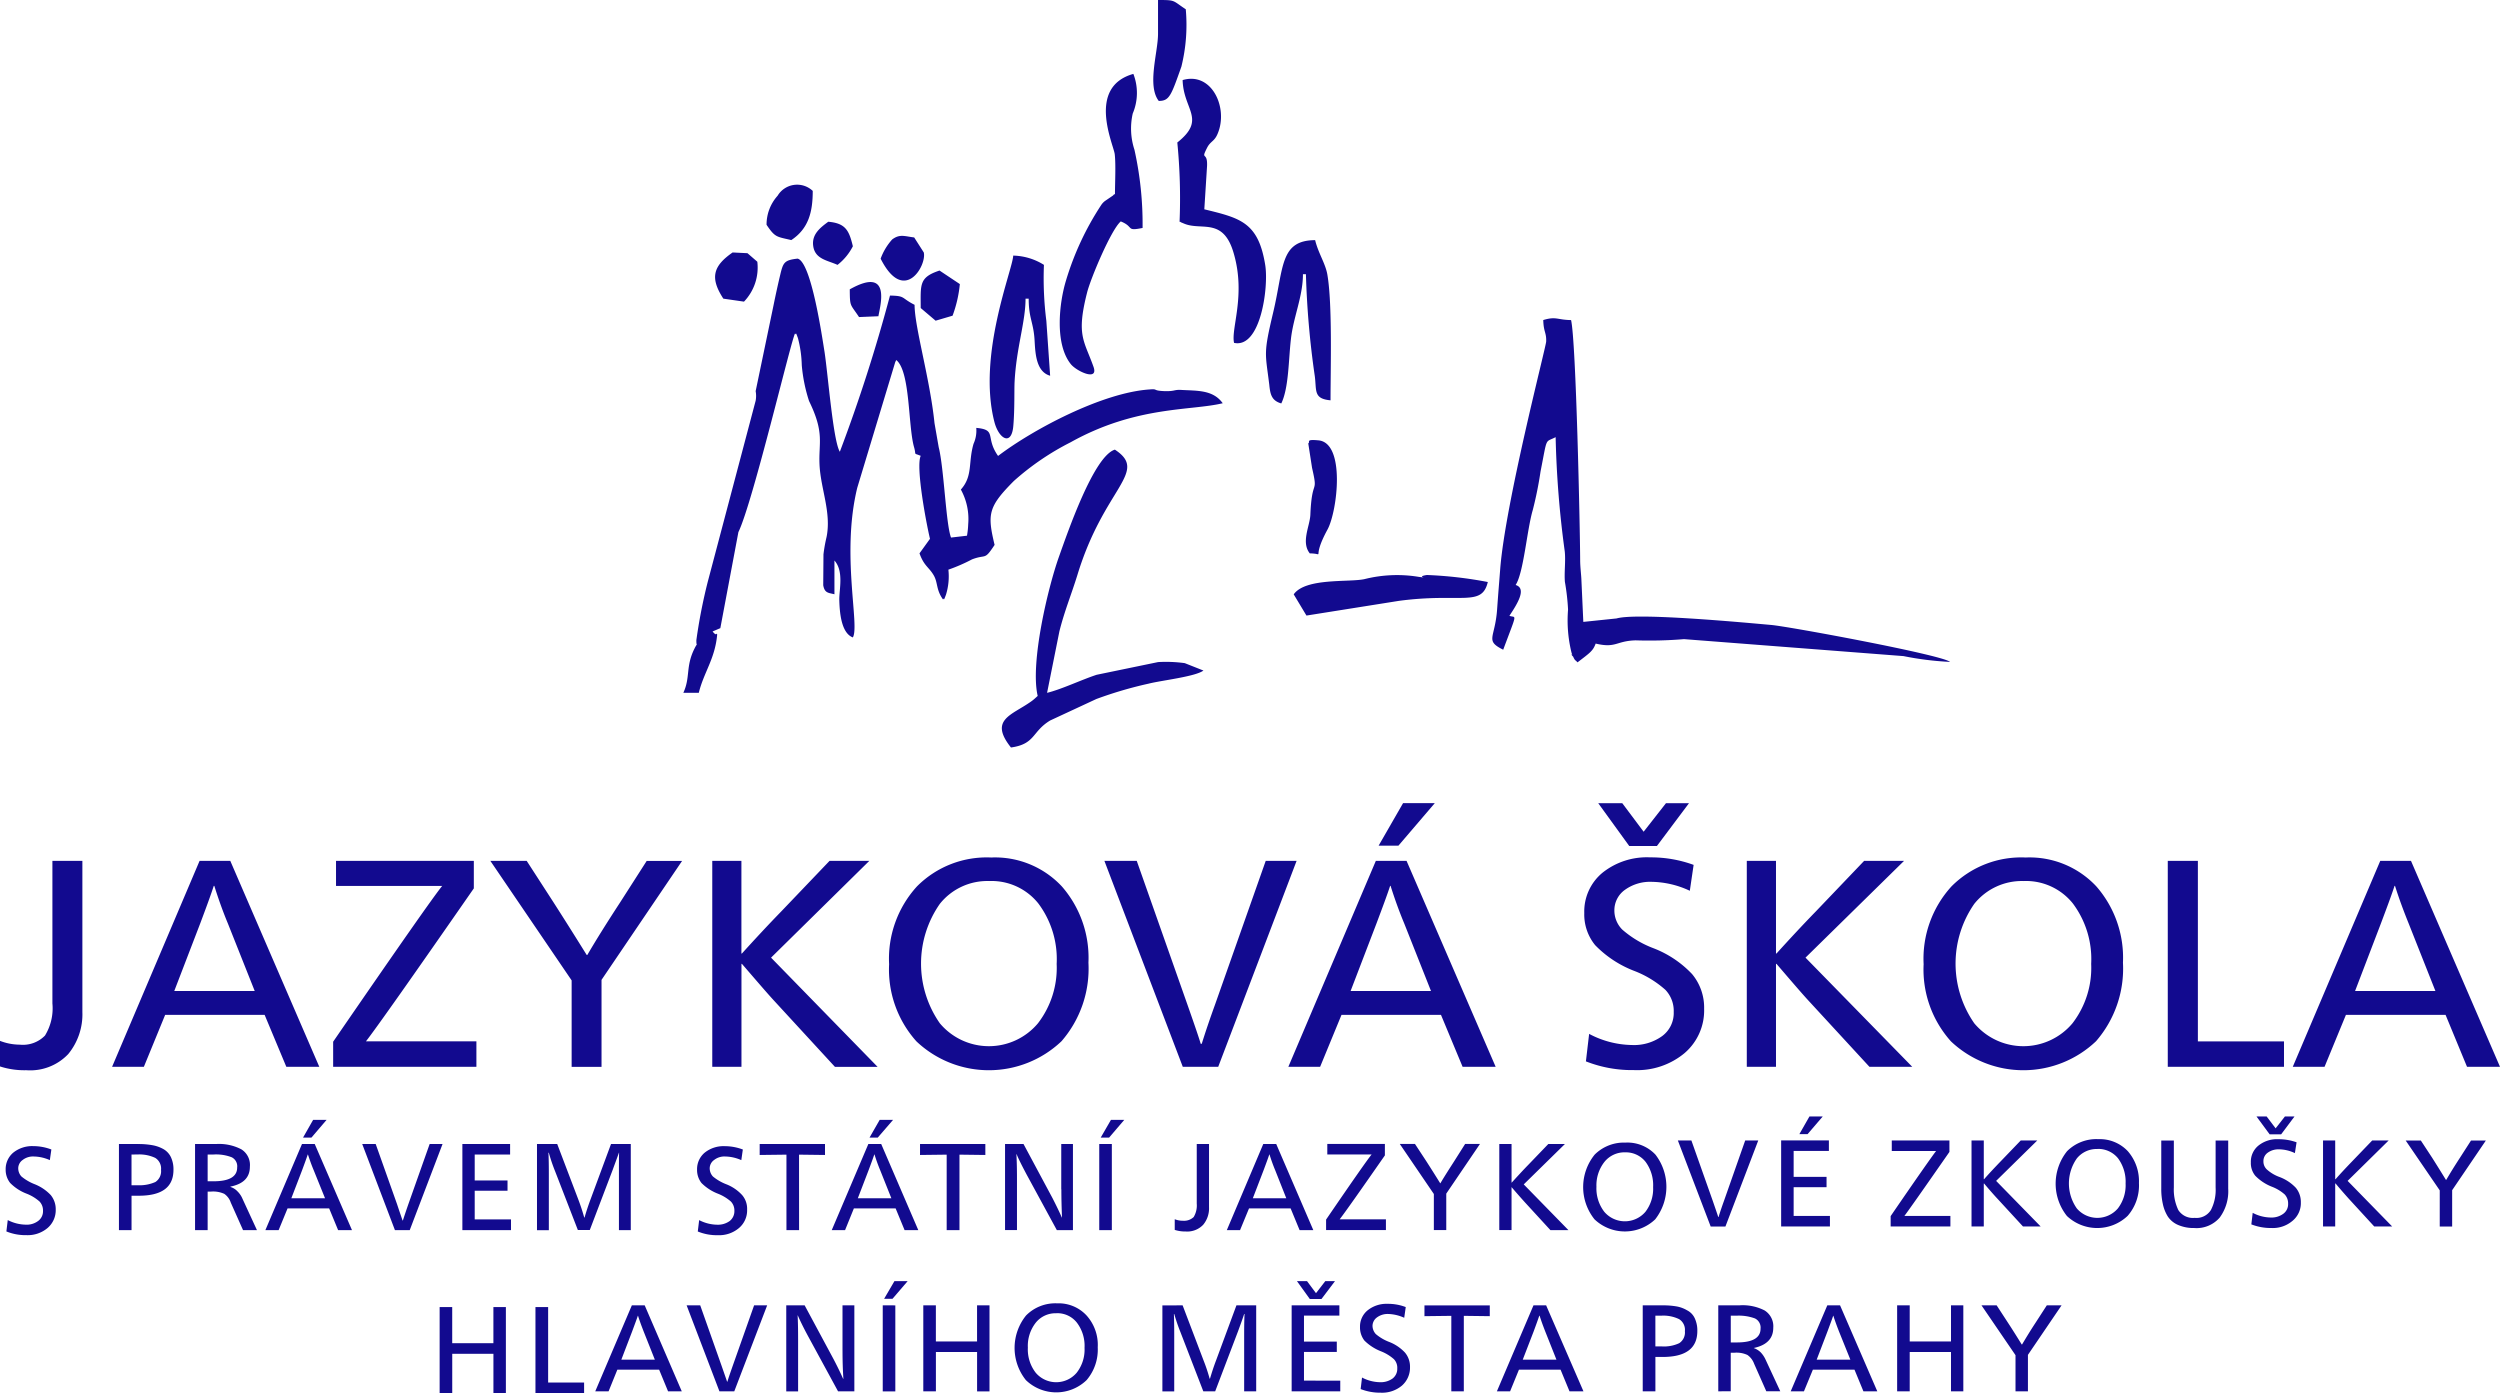
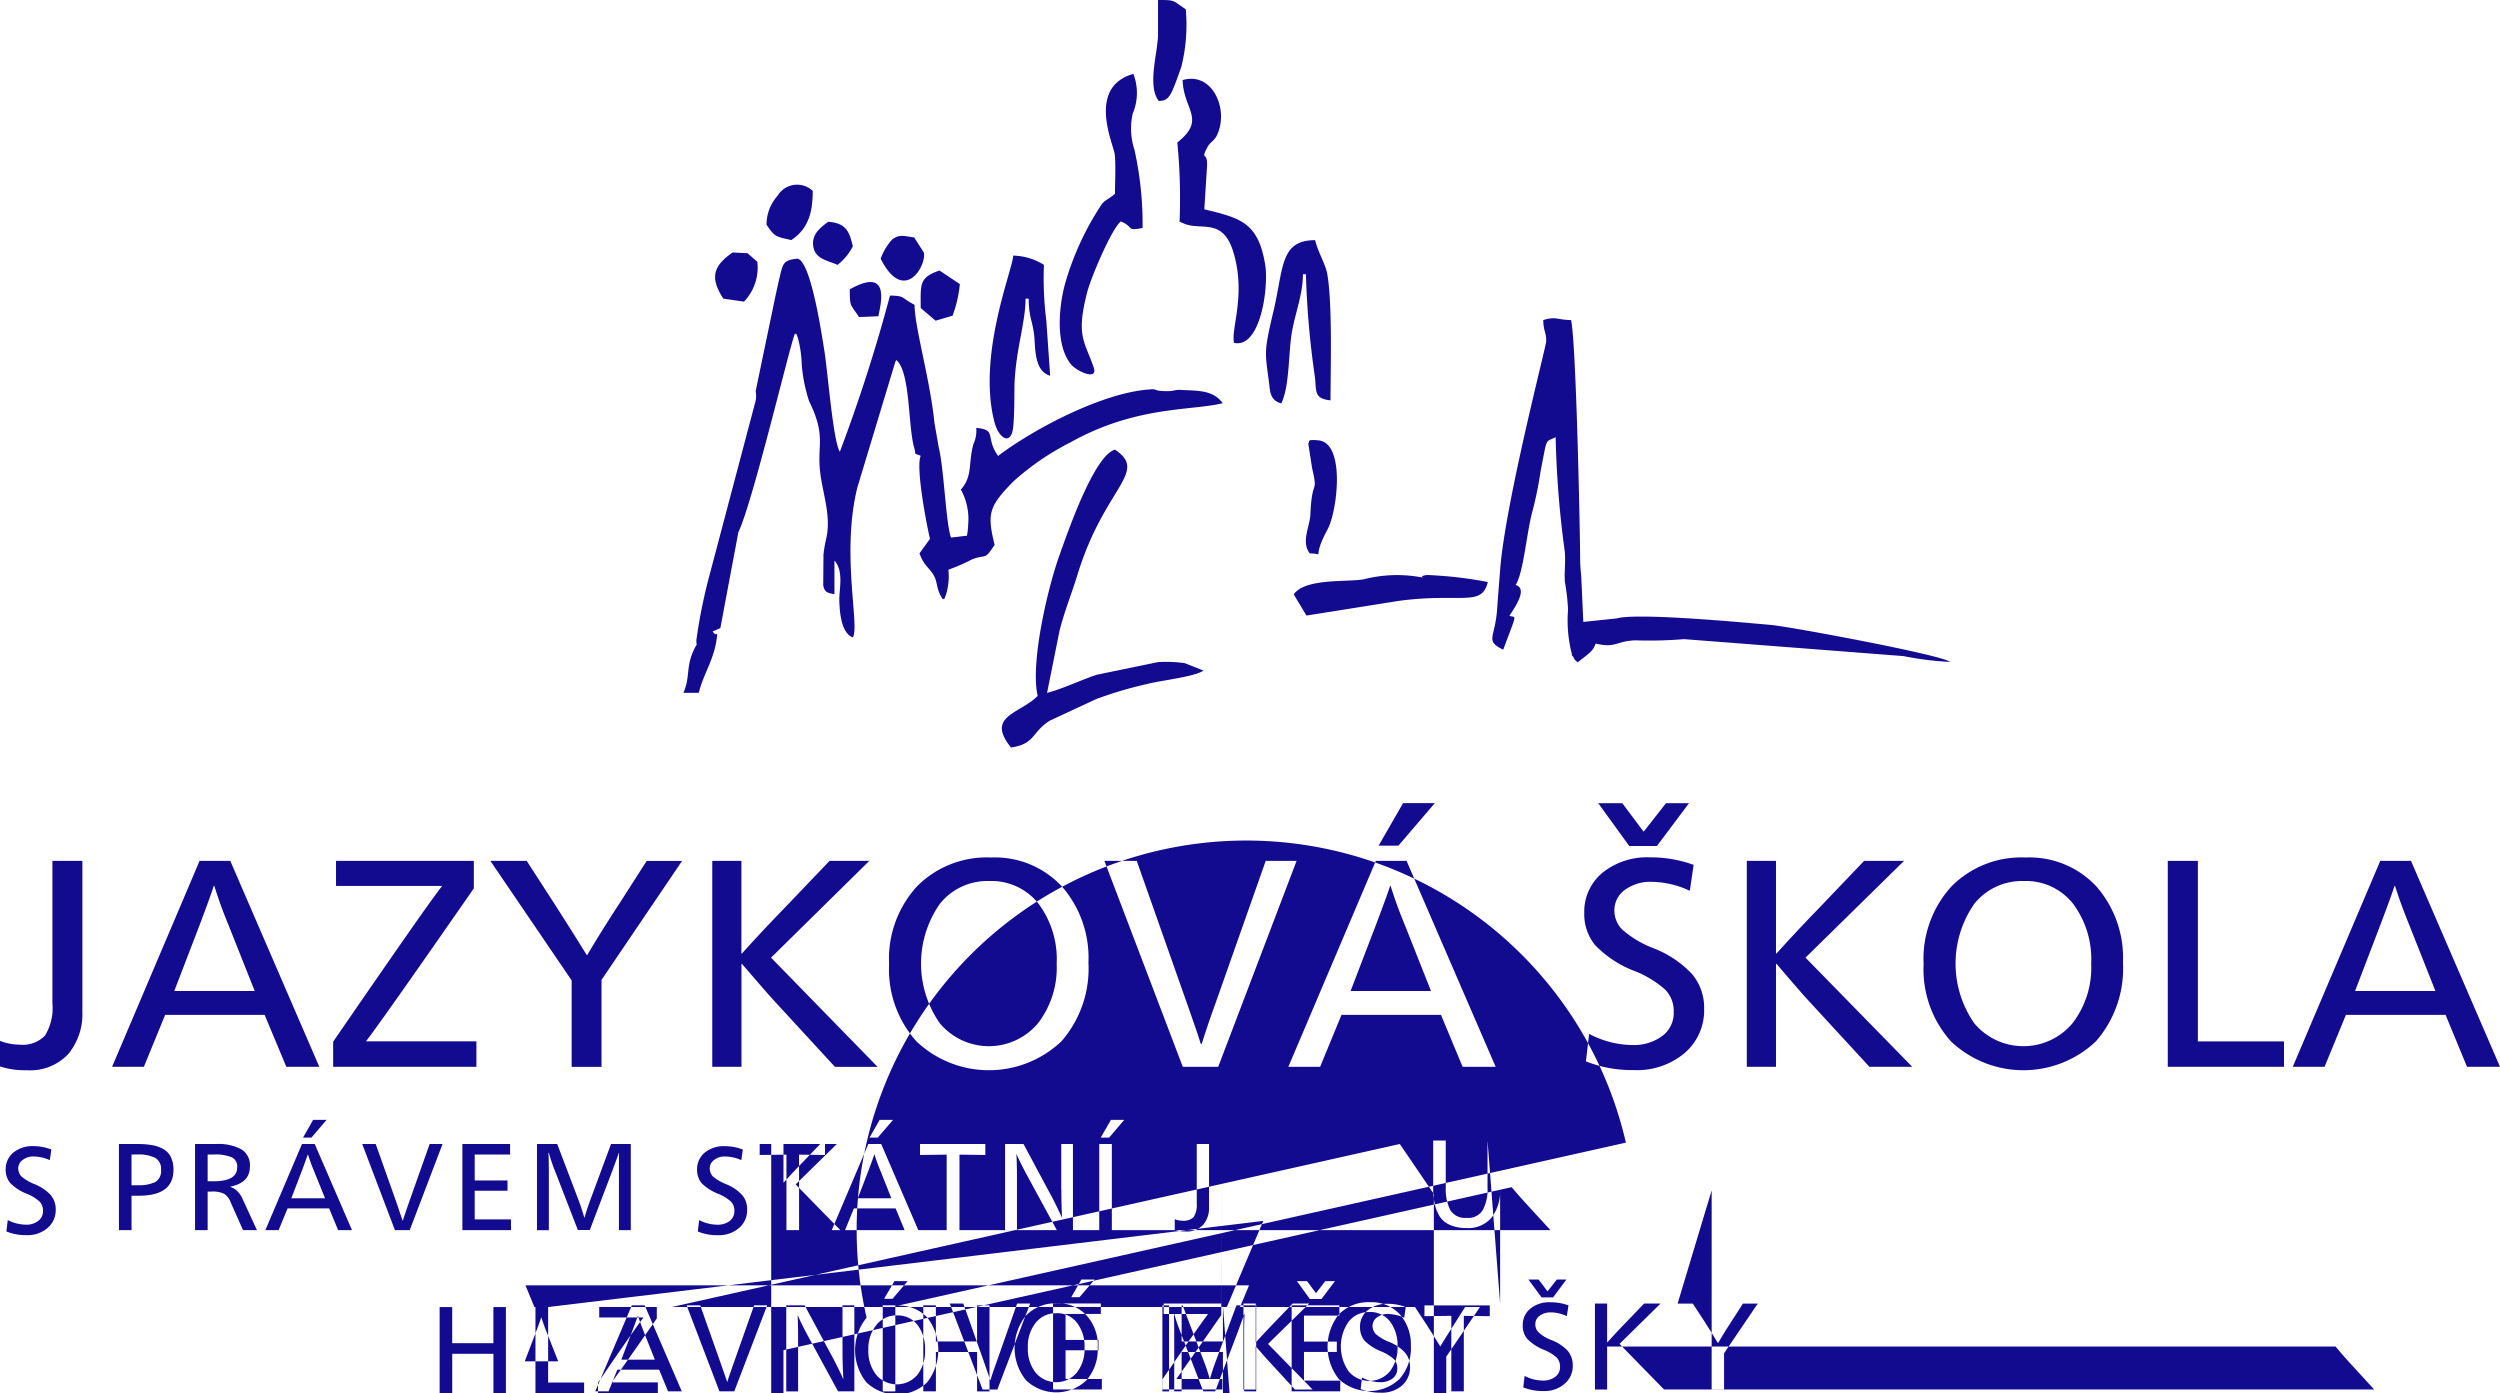
<svg xmlns="http://www.w3.org/2000/svg" width="206.364" height="115" viewBox="0 0 206.364 115">
  <g id="Logotype_JS" data-name="Logotype JS" transform="translate(-6 28)">
-     <path id="Path_162" data-name="Path 162" d="M56.405,57.19h1.278c.4-1.664,1.351-2.822,1.518-4.826-.027-.013-.1-.073-.1-.04-.013.067-.08.027-.193-.1a.425.425,0,0,1-.087-.1l.639-.273,1.491-7.928c1.2-2.469,4.38-15.975,4.679-16.4.153.24-.027-.339.24.4a9.68,9.68,0,0,1,.313,2.223,13.114,13.114,0,0,0,.6,2.955c1.3,2.663.779,3.415.865,5.258.093,1.99.992,3.947.579,5.977a12.6,12.6,0,0,0-.253,1.418l-.02,2.549c.113.672.446.626.925.752V46.268c.792.892.386,2.4.4,3.248.027,1.018.153,2.736,1.118,3.1.592-.945-.978-6.863.366-12.354l3.122-10.33c0-.027.047-.1.047-.113s.04-.067.053-.1c1.165.952.965,5.425,1.464,7.182.213.739-.1.453.552.726-.426.919.479,5.671.765,6.849l-.865,1.2c.366,1.038.779,1.138,1.165,1.8.366.612.186,1.191.779,2.01.153-.24-.027.313.24-.393a5.091,5.091,0,0,0,.2-2.07,14.31,14.31,0,0,0,1.957-.852c1.2-.453.992.126,1.857-1.191-.606-2.543-.539-3.135,1.591-5.278a21.808,21.808,0,0,1,4.686-3.195c5.418-3.022,9.931-2.583,12.554-3.222-.812-1.132-2.143-1.018-3.448-1.1-.612-.027-.466.126-1.378.1-.992-.04-.493-.2-1.191-.14-3.914.253-9.645,3.3-12.527,5.491-1.092-1.551-.053-2.157-1.8-2.316a2.635,2.635,0,0,1-.226,1.318c-.453,1.564-.04,2.643-1.045,3.774a5.035,5.035,0,0,1,.606,2.856,6.742,6.742,0,0,1-.1.952l-1.318.153c-.426-1.118-.579-5.731-1.018-7.462l-.346-1.984c-.379-3.694-1.644-7.921-1.644-9.765-1.145-.579-.726-.739-2.03-.765a133.716,133.716,0,0,1-4.14,12.893c-.552-.879-.978-6.383-1.265-8.254-.2-1.218-1.092-7.422-2.223-7.688-1.112.126-1.191.326-1.438,1.358-.18.752-.393,1.731-.552,2.516l-1.471,7.062a2.172,2.172,0,0,1,0,.792L58.422,48.025a44.209,44.209,0,0,0-.939,4.806c-.013.7.16.073-.153.7-.752,1.5-.326,2.37-.925,3.661Zm41.215,50.561,1.731,4.553a14.189,14.189,0,0,1,.5,1.5h.027c.16-.539.326-1.045.5-1.5l1.684-4.553h1.631v7.1H102.7v-4.7c0-.765.013-1.318.033-1.684H102.7c-.166.506-.339.965-.493,1.391l-1.9,4.992h-.978l-1.884-4.879a14.422,14.422,0,0,1-.513-1.5H96.9c.013.366.027.919.027,1.684v4.7H95.95v-7.1Zm13.013,6.217v.879H106.62v-7.1h3.94v.852h-2.922v2.143h2.709v.852h-2.709v2.37Zm-3.574-8.214h.832l.739.992.765-.992h.8l-1.112,1.471h-.965Zm8.979,2.137-.126.885a3.442,3.442,0,0,0-1.325-.313,1.48,1.48,0,0,0-.919.28.876.876,0,0,0-.373.7,1.023,1.023,0,0,0,.273.679,3.781,3.781,0,0,0,1.078.639,3.527,3.527,0,0,1,1.331.892,1.8,1.8,0,0,1,.413,1.191,1.966,1.966,0,0,1-.666,1.531,2.538,2.538,0,0,1-1.744.586,4.436,4.436,0,0,1-1.664-.3l.113-.952a3.284,3.284,0,0,0,1.478.386,1.672,1.672,0,0,0,1.038-.3,1,1,0,0,0,.393-.839,1.019,1.019,0,0,0-.28-.765,3.641,3.641,0,0,0-1.078-.652,3.992,3.992,0,0,1-1.351-.879,1.75,1.75,0,0,1-.366-1.118,1.723,1.723,0,0,1,.626-1.378,2.481,2.481,0,0,1,1.644-.539,4.084,4.084,0,0,1,1.5.266Zm4.793,6.956H119.8v-6.23l-2.217.027v-.892h5.392v.892l-2.143-.027Zm-33.567-7.262a3.142,3.142,0,0,1,2.43,1.005,3.626,3.626,0,0,1,.919,2.623,3.881,3.881,0,0,1-.919,2.709,3.61,3.61,0,0,1-5.012,0,4.255,4.255,0,0,1,.013-5.332,3.393,3.393,0,0,1,2.569-1.005Zm-.067.819a2.088,2.088,0,0,0-1.7.779,3.1,3.1,0,0,0-.652,2.057,3.142,3.142,0,0,0,.652,2.077,2.217,2.217,0,0,0,3.375,0,3.1,3.1,0,0,0,.652-2.057,3.162,3.162,0,0,0-.639-2.09A2.05,2.05,0,0,0,87.2,108.4Zm-5.518-.652v7.1H80.654V111.6h-3.4v3.248H76.214v-7.1h1.038v2.982h3.4v-2.982Zm-7.774,0v7.1H72.866v-7.1Zm1.018-2-1.251,1.458h-.692l.852-1.458Zm-5.378,5.731v-3.734h.978v7.1H69.178l-2.5-4.6c-.373-.692-.639-1.245-.825-1.671h-.013c.027.493.04,1.165.04,2v4.273h-.978v-7.1h1.518l2.4,4.466c.333.639.586,1.165.772,1.591h.027c-.047-.666-.073-1.444-.073-2.323ZM57.8,107.751l1.751,4.952c.266.765.419,1.2.466,1.345h.027c.126-.419.286-.865.453-1.345l1.751-4.952h1.078l-2.716,7.1H59.387l-2.709-7.1Zm-16.042.14V115H40.73v-3.248h-3.4V115H36.29v-7.109h1.038v2.982h3.4v-2.982Zm3.488,0v6.23h2.969V115H44.2v-7.109Zm60.1-13.459,3.062,7.109h-1.132l-.739-1.791H103.1l-.739,1.791h-1.092l3.009-7.109Zm.832,4.48-.919-2.323c-.173-.413-.326-.839-.466-1.291h-.02c-.093.293-.253.719-.466,1.291l-.892,2.323Zm35.658,15.935v-7.1h1.784a3.945,3.945,0,0,1,2.043.426,1.545,1.545,0,0,1,.712,1.431c0,.879-.539,1.438-1.6,1.664v.013a1.573,1.573,0,0,1,.566.353,2.211,2.211,0,0,1,.413.626l1.2,2.583H145.8l-1.005-2.27a1.509,1.509,0,0,0-.552-.726,2.133,2.133,0,0,0-1.065-.186h-.313v3.182Zm1.032-6.244v2.21h.5c1.3,0,1.957-.379,1.957-1.132a.837.837,0,0,0-.466-.852,3.851,3.851,0,0,0-1.491-.226Zm-7.262-.852h1.631a6.5,6.5,0,0,1,1.152.087,2.6,2.6,0,0,1,.879.326,1.384,1.384,0,0,1,.626.652,2.388,2.388,0,0,1,.213,1.052c0,1.431-.952,2.143-2.869,2.143h-.592v2.836H135.6v-7.1Zm1.038.852v2.536h.506a2.97,2.97,0,0,0,1.464-.266,1.051,1.051,0,0,0,.466-.992,1.034,1.034,0,0,0-.479-.992,2.974,2.974,0,0,0-1.464-.286Zm25.42-.852v7.1h-1.018V111.6h-3.408v3.248h-1.038v-7.1h1.038v2.982h3.408v-2.982Zm1.5,0h1.251l.932,1.431c.426.652.8,1.251,1.138,1.8h.027c.286-.479.652-1.092,1.118-1.8l.925-1.431h1.218l-2.776,4.087v3.009h-1.025v-2.982Zm-11.675,0,3.075,7.1h-1.145l-.739-1.791h-3.435l-.739,1.791h-1.092l3.022-7.1Zm.852,4.486-.939-2.33c-.166-.426-.326-.852-.466-1.3h-.013c-.1.3-.26.726-.473,1.3l-.892,2.33Zm-25.114-4.486,3.082,7.1h-1.152l-.739-1.791h-3.435l-.732,1.791H123.56l3.022-7.1Zm.852,4.486-.925-2.33c-.166-.426-.326-.852-.466-1.3h-.027c-.1.3-.253.726-.466,1.3l-.9,2.33Zm70.1-18.092h1.251l.939,1.431c.426.672.792,1.265,1.132,1.817h.027c.286-.493.652-1.092,1.125-1.817l.919-1.431h1.225l-2.782,4.1v3h-1.025V98.26Zm-5.818,3.548v3.548h-1.005v-7.1h1.005v3.195h.033c.413-.473.865-.952,1.345-1.451l1.677-1.744h1.358l-3.388,3.335,3.674,3.761H195.98l-2.11-2.3c-.213-.24-.586-.652-1.078-1.245Zm-3.188-3.408-.14.9a3.124,3.124,0,0,0-1.325-.313,1.507,1.507,0,0,0-.919.28.837.837,0,0,0-.353.7.9.9,0,0,0,.266.666,3.155,3.155,0,0,0,1.065.639,3.593,3.593,0,0,1,1.345.892,1.837,1.837,0,0,1,.413,1.2,1.889,1.889,0,0,1-.679,1.518,2.5,2.5,0,0,1-1.744.6,4.436,4.436,0,0,1-1.664-.3l.113-.952a3.284,3.284,0,0,0,1.478.386,1.635,1.635,0,0,0,1.052-.313.975.975,0,0,0,.393-.825,1.085,1.085,0,0,0-.28-.765,3.478,3.478,0,0,0-1.092-.652,3.907,3.907,0,0,1-1.338-.892,1.641,1.641,0,0,1-.366-1.1,1.71,1.71,0,0,1,.626-1.391,2.45,2.45,0,0,1,1.644-.526,4.432,4.432,0,0,1,1.5.253Zm-3.308-2.123h.839l.739.978.765-.978h.792l-1.1,1.471h-.952Zm-2.336,1.984V98.12a3.669,3.669,0,0,1-.7,2.383,2.522,2.522,0,0,1-2.11.865,3.221,3.221,0,0,1-1.325-.253,1.934,1.934,0,0,1-.852-.7,3.233,3.233,0,0,1-.406-1.018,5.667,5.667,0,0,1-.133-1.278V94.146h1.038V98.02a3.94,3.94,0,0,0,.366,1.857,1.424,1.424,0,0,0,1.351.652,1.406,1.406,0,0,0,1.345-.652,3.625,3.625,0,0,0,.386-1.857V94.146Zm-10.717-.113a3.172,3.172,0,0,1,2.43.992,3.776,3.776,0,0,1,.919,2.629,3.826,3.826,0,0,1-.932,2.709,3.644,3.644,0,0,1-5.012.013,4.284,4.284,0,0,1,.013-5.352,3.415,3.415,0,0,1,2.583-.992Zm-.08.812a2.106,2.106,0,0,0-1.7.779,3.59,3.59,0,0,0,0,4.127,2.232,2.232,0,0,0,3.388,0,3.153,3.153,0,0,0,.639-2.057,3.264,3.264,0,0,0-.626-2.083,2.1,2.1,0,0,0-1.7-.772Zm-9.379,2.849v3.548h-1.012v-7.1h1.012v3.195h.027c.413-.473.865-.952,1.345-1.451l1.677-1.744h1.365l-3.395,3.335,3.674,3.761h-1.458l-2.117-2.3c-.226-.24-.592-.652-1.092-1.245Zm-2.842-2.6c-2.157,3.1-3.388,4.852-3.714,5.278h3.8v.865h-4.932v-.852c2.223-3.248,3.488-5.039,3.754-5.378h-3.661v-.865h4.759V95.1Zm-9.858,5.278v.865h-4.027v-7.1h3.941v.865h-2.909v2.143h2.716v.852h-2.716v2.37Zm-.592-8.214-1.251,1.458h-.679l.832-1.458Zm-10.843,1.984,1.757,4.966c.26.752.413,1.2.459,1.351h.027c.126-.426.286-.885.453-1.351l1.744-4.966h1.078l-2.709,7.1h-1.218l-2.709-7.1Zm-5.4.173a3.182,3.182,0,0,1,2.43.992,4.359,4.359,0,0,1-.02,5.345,3.636,3.636,0,0,1-5.006,0,4.251,4.251,0,0,1,.013-5.345A3.415,3.415,0,0,1,134.21,94.319Zm-.087.805a2.12,2.12,0,0,0-1.7.8,3.127,3.127,0,0,0-.652,2.037,3.165,3.165,0,0,0,.652,2.077,2.232,2.232,0,0,0,3.388,0,3.127,3.127,0,0,0,.639-2.043,3.246,3.246,0,0,0-.626-2.09,2.071,2.071,0,0,0-1.7-.779Zm-9.359,2.869v3.548h-1.012V94.432h1.012v3.188h.013c.426-.466.865-.952,1.345-1.444l1.677-1.744h1.371l-3.4,3.335,3.688,3.774H127.98l-2.11-2.3c-.226-.253-.6-.666-1.092-1.245Zm-9.212-3.561H116.8l.939,1.431c.426.666.805,1.265,1.145,1.817h.013c.286-.486.672-1.092,1.138-1.817l.905-1.431h1.225l-2.782,4.1v3.009h-1.025V98.559l-2.809-4.127Zm-1.245.945c-2.157,3.1-3.395,4.852-3.734,5.278h3.821v.885h-4.939v-.865c2.223-3.255,3.475-5.039,3.761-5.378h-3.661v-.865h4.753v.945ZM53.217,107.751l3.062,7.1H55.147l-.739-1.791H50.96l-.726,1.791h-1.1l3.022-7.1Zm.839,4.486-.925-2.33c-.166-.426-.326-.852-.466-1.3h-.013c-.1.3-.26.726-.473,1.3l-.892,2.33Zm42.913-10.717v-.879a1.784,1.784,0,0,0,.679.126,1.153,1.153,0,0,0,.885-.306,1.858,1.858,0,0,0,.253-1.112V94.432H99.8v5.205a2.128,2.128,0,0,1-.479,1.458,1.814,1.814,0,0,1-1.444.559,2.835,2.835,0,0,1-.912-.133Zm-5.192-7.089v7.109H90.738V94.432Zm1.025-1.99L91.55,93.906h-.692l.845-1.464Zm-5.2,5.731V94.432h.965v7.109H87.237l-2.5-4.6c-.366-.692-.652-1.251-.825-1.677H83.9c.027.5.047,1.152.047,2v4.273h-.985V94.432h1.524l2.4,4.48c.326.639.579,1.165.765,1.591h.013c-.027-.666-.053-1.444-.053-2.33ZM72.739,94.432l3.062,7.109H74.67l-.739-1.791H70.483l-.726,1.791h-1.1l3.022-7.109Zm.839,4.48-.925-2.323c-.173-.413-.326-.839-.466-1.291h-.02c-.093.293-.253.719-.466,1.291l-.892,2.323h2.769Zm.14-6.47-1.265,1.464h-.679l.839-1.464Zm-12.4,2.443-.126.879a3.4,3.4,0,0,0-1.318-.3,1.375,1.375,0,0,0-.925.286.848.848,0,0,0-.366.692.993.993,0,0,0,.266.672,3.969,3.969,0,0,0,1.078.632,3.5,3.5,0,0,1,1.331.9,1.735,1.735,0,0,1,.413,1.2A1.906,1.906,0,0,1,61,101.368a2.531,2.531,0,0,1-1.744.592,4.134,4.134,0,0,1-1.657-.306l.113-.939a3.31,3.31,0,0,0,1.471.379,1.658,1.658,0,0,0,1.052-.306,1.032,1.032,0,0,0,.386-.825,1.075,1.075,0,0,0-.286-.779,3.641,3.641,0,0,0-1.078-.652,3.9,3.9,0,0,1-1.351-.879,1.731,1.731,0,0,1-.366-1.112,1.769,1.769,0,0,1,.626-1.391,2.481,2.481,0,0,1,1.644-.539,4.227,4.227,0,0,1,1.5.273ZM79.2,101.541H78.144v-6.23l-2.2.027v-.905h5.392v.905L79.2,95.311Zm-13.239,0H64.918v-6.23l-2.21.027v-.905H68.1v.905l-2.143-.027ZM45.995,94.432l1.731,4.553q.3.789.5,1.518h.027c.153-.539.326-1.052.5-1.518l1.684-4.553h1.631v7.109h-.978v-4.7c0-.765,0-1.318.013-1.691h-.013c-.18.513-.353.965-.506,1.391l-1.9,4.992H47.7l-1.89-4.879a13.8,13.8,0,0,1-.506-1.5h-.033c.02.373.033.925.033,1.691v4.7h-.978V94.432Zm-3.814,6.224v.885H38.167V94.432h3.94V95.3H39.185v2.143h2.709v.845H39.185v2.37ZM31.011,94.432,32.775,99.4c.253.765.406,1.2.453,1.345h.027c.14-.426.286-.865.453-1.345l1.757-4.966h1.065l-2.709,7.109H32.6l-2.7-7.109Zm-5.032,0,3.075,7.109H27.91l-.739-1.791H23.736L23,101.541H21.906l3.022-7.109Zm.852,4.48-.939-2.323c-.173-.413-.326-.839-.473-1.291h-.013c-.1.293-.253.719-.466,1.291l-.892,2.323h2.782Zm.126-6.47-1.251,1.464h-.692l.832-1.464Zm-10.856,9.1V94.432h1.777a3.966,3.966,0,0,1,2.043.439,1.521,1.521,0,0,1,.706,1.431c0,.879-.526,1.431-1.6,1.644v.033a1.324,1.324,0,0,1,.566.353,1.869,1.869,0,0,1,.426.626l1.191,2.583H20.062l-1.012-2.27a1.423,1.423,0,0,0-.539-.726,2.228,2.228,0,0,0-1.078-.186H17.14v3.182ZM17.14,95.3v2.21h.479c1.3,0,1.957-.379,1.957-1.132a.829.829,0,0,0-.453-.852,3.572,3.572,0,0,0-1.5-.226Zm-7.322-.865h1.631a6.394,6.394,0,0,1,1.152.1,2.884,2.884,0,0,1,.879.313,1.514,1.514,0,0,1,.626.666,2.357,2.357,0,0,1,.213,1.045c0,1.438-.952,2.143-2.869,2.143h-.592v2.842H9.818V94.432Zm1.038.865v2.536h.506a3.217,3.217,0,0,0,1.464-.266,1.056,1.056,0,0,0,.466-1,1.034,1.034,0,0,0-.479-.992,3.062,3.062,0,0,0-1.464-.28ZM4.24,94.885l-.126.879a3.354,3.354,0,0,0-1.318-.3,1.387,1.387,0,0,0-.925.286.848.848,0,0,0-.366.692.993.993,0,0,0,.266.672,3.969,3.969,0,0,0,1.078.632,3.7,3.7,0,0,1,1.338.9,1.835,1.835,0,0,1,.413,1.2,1.932,1.932,0,0,1-.672,1.518,2.531,2.531,0,0,1-1.744.592,4.178,4.178,0,0,1-1.657-.306l.113-.939a3.337,3.337,0,0,0,1.478.379,1.563,1.563,0,0,0,1.032-.306.988.988,0,0,0,.4-.825,1.075,1.075,0,0,0-.286-.779,3.551,3.551,0,0,0-1.078-.652,3.791,3.791,0,0,1-1.345-.879,1.736,1.736,0,0,1-.373-1.112,1.769,1.769,0,0,1,.626-1.391,2.481,2.481,0,0,1,1.644-.539A4.227,4.227,0,0,1,4.24,94.885ZM0,88.029v-2.11a4.552,4.552,0,0,0,1.631.313,2.538,2.538,0,0,0,2.083-.752,4.315,4.315,0,0,0,.612-2.656V71.062H6.8V83.536A5.168,5.168,0,0,1,5.631,87.01,4.324,4.324,0,0,1,2.17,88.342,6.5,6.5,0,0,1,0,88.029ZM19.01,71.062l7.348,17H23.636l-1.791-4.287H13.632l-1.757,4.287H9.252l7.222-17Zm2.017,10.743-2.217-5.578c-.413-.992-.779-2.017-1.118-3.1h-.047c-.226.7-.606,1.737-1.118,3.1l-2.143,5.578Zm18.085-8.473q-7.718,11.113-8.906,12.627h9.119v2.1H27.5v-2.07Q35.514,74.33,36.5,73.132H27.737v-2.07H39.112v2.27Zm1.365-2.27h3L45.7,74.5c1.012,1.578,1.917,3.022,2.729,4.327h.053q1.018-1.747,2.7-4.327l2.2-3.435h2.922l-6.65,9.818v7.182H47.186V80.927l-6.709-9.865Zm20.728,8.5v8.5h-2.41v-17H61.2V78.71h.04c1.012-1.118,2.09-2.283,3.248-3.475l3.987-4.173h3.282L63.647,79.05l8.793,9.013H68.919l-5.059-5.5c-.539-.586-1.4-1.591-2.616-3Zm20.641-8.78a7.544,7.544,0,0,1,5.8,2.383,8.946,8.946,0,0,1,2.2,6.3,9.139,9.139,0,0,1-2.223,6.483,8.7,8.7,0,0,1-11.975.013,8.88,8.88,0,0,1-2.256-6.37,8.856,8.856,0,0,1,2.3-6.423,8.112,8.112,0,0,1,6.157-2.383Zm-.2,1.944a5.012,5.012,0,0,0-4.067,1.884,8.608,8.608,0,0,0,0,9.858,5.284,5.284,0,0,0,8.1,0,7.5,7.5,0,0,0,1.544-4.906,7.665,7.665,0,0,0-1.518-4.992,4.944,4.944,0,0,0-4.06-1.844Zm12.188-1.664L98.02,82.937c.639,1.817,1.005,2.9,1.092,3.222H99.2c.313-1.005.679-2.083,1.092-3.222l4.187-11.875h2.549l-6.47,17H97.634l-6.47-17Zm22.272,0,7.355,17h-2.729l-1.784-4.287h-8.214l-1.764,4.287h-2.623l7.222-17Zm2.017,10.743-2.21-5.578c-.413-.992-.785-2.017-1.125-3.1h-.04c-.226.7-.612,1.737-1.125,3.1l-2.137,5.578Zm.313-15.509-3,3.508H113.8l2.017-3.508ZM139.8,71.4l-.313,2.13a7.653,7.653,0,0,0-3.162-.739,3.541,3.541,0,0,0-2.2.666,2.061,2.061,0,0,0-.865,1.677,2.227,2.227,0,0,0,.652,1.6,8.411,8.411,0,0,0,2.556,1.531,8.671,8.671,0,0,1,3.208,2.143,4.313,4.313,0,0,1,.992,2.862,4.631,4.631,0,0,1-1.617,3.661,6.114,6.114,0,0,1-4.187,1.4,10.383,10.383,0,0,1-3.954-.719l.266-2.27a7.759,7.759,0,0,0,3.521.919,3.961,3.961,0,0,0,2.509-.739,2.359,2.359,0,0,0,.952-1.984,2.518,2.518,0,0,0-.686-1.83,8.381,8.381,0,0,0-2.609-1.578,8.973,8.973,0,0,1-3.188-2.11,4,4,0,0,1-.9-2.656,4.152,4.152,0,0,1,1.5-3.321,5.859,5.859,0,0,1,3.934-1.271,10.253,10.253,0,0,1,3.588.619ZM131.927,66.3h1.984l1.764,2.356,1.844-2.356h1.9l-2.649,3.534h-2.283L131.927,66.3ZM146.6,79.562v8.5h-2.41v-17h2.41V78.71h.04c1.012-1.118,2.09-2.283,3.248-3.475l3.987-4.173h3.295l-8.134,7.987,8.813,9.013h-3.534l-5.065-5.5c-.539-.586-1.4-1.591-2.609-3Zm20.641-8.78a7.544,7.544,0,0,1,5.8,2.383,8.946,8.946,0,0,1,2.2,6.3,9.139,9.139,0,0,1-2.223,6.483,8.7,8.7,0,0,1-11.975.013,8.88,8.88,0,0,1-2.256-6.37,8.856,8.856,0,0,1,2.3-6.423,8.112,8.112,0,0,1,6.157-2.383Zm-.2,1.944a5.033,5.033,0,0,0-4.074,1.884,8.638,8.638,0,0,0,0,9.858,5.291,5.291,0,0,0,8.107,0,7.5,7.5,0,0,0,1.544-4.906A7.665,7.665,0,0,0,171.1,74.57a4.953,4.953,0,0,0-4.06-1.844Zm14.384-1.664v14.9h7.109v2.1H178.94v-17Zm17.592,0,7.348,17h-2.722l-1.771-4.287h-8.227l-1.764,4.287h-2.623l7.222-17Zm2.017,10.743-2.21-5.578c-.4-.992-.785-2.017-1.125-3.1h-.04c-.226.7-.612,1.737-1.125,3.1L194.4,81.805ZM70.144,23.889c.013,1.478.027,1.165.765,2.283l1.6-.067c.113-.752,1.158-4.2-2.37-2.217Zm-1.012-2.023A4.565,4.565,0,0,0,70.4,20.328c-.313-1.318-.612-1.9-2.03-2.024-.652.479-1.371,1.032-1.245,1.984.14,1.118,1.2,1.2,2.01,1.578Zm3.561-.513c1.93,3.827,3.821.552,3.561-.513L75.462,19.6c-.812-.1-1.191-.3-1.817.166A4.844,4.844,0,0,0,72.693,21.353Zm-12.98,3.3,1.7.246a4.066,4.066,0,0,0,1.1-3.295L61.7,20.9l-1.225-.06c-1.644,1.138-1.87,2.117-.765,3.814Zm3.561-6.1c.712,1.065.839.978,2.043,1.265,1.444-.952,1.771-2.356,1.771-4.06a1.877,1.877,0,0,0-2.9.4,3.557,3.557,0,0,0-.912,2.4ZM76,25.427l1.231,1.045,1.4-.413a10.318,10.318,0,0,0,.6-2.609l-1.677-1.118C75.841,22.9,76,23.483,76,25.427ZM107.991,36.6l.313,2.017c.526,2.3-.013.719-.14,3.887-.047.932-.779,2.256-.047,3.175,1.378.013.047.626,1.464-1.97.825-1.531,1.5-7.2-.779-7.362-1.078-.1-.612.14-.812.253ZM95.59,2.8c0,1.518-.919,4.267.06,5.531.879,0,1.018-.426,1.87-2.836A14.363,14.363,0,0,0,97.88.765C96.755.027,97.068,0,95.59,0V2.8Zm11.2,46.261,1.052,1.751,7.615-1.211c5.152-.692,6.856.539,7.355-1.558a33.265,33.265,0,0,0-5.025-.579c-1.038.153.366.28-.679.153a11.029,11.029,0,0,0-4.473.186c-1.258.28-4.866-.126-5.844,1.258Zm20.6-22.625c.027.992.266.992.24,1.757-.013.426-3.4,13.439-3.8,18.844-.113,1.458-.126,1.544-.253,3.3-.173,2.37-1.025,2.529.506,3.295,1.2-3.222,1.065-2.583.513-2.8.6-.912,1.478-2.256.513-2.543.666-1.018.932-4.566,1.418-6.2a31.149,31.149,0,0,0,.639-3.175c.579-2.929.339-2.356,1.245-2.829a82.447,82.447,0,0,0,.752,9.425c.087.792-.053,1.731.013,2.523a18.565,18.565,0,0,1,.26,2.283,11.089,11.089,0,0,0,.28,3.534c.286.865-.226-.326.146.366.166.359.153.226.353.459,1.025-.785,1.278-.939,1.5-1.551,1.691.4,1.657-.213,3.288-.266a34.871,34.871,0,0,0,4.007-.1l18.112,1.4a25.638,25.638,0,0,0,3.847.479c-.652-.579-13.226-2.909-14.757-3.049-1.984-.173-11.023-1.038-12.767-.539l-2.749.286-.16-3.508c-.013-.366-.1-1.038-.1-1.578-.013-2.636-.339-18.125-.752-19.829-1.145-.013-1.231-.326-2.3,0ZM84.654,24.655h.26c0,1.677.419,1.944.493,3.561.06,1.065.16,2.483,1.278,2.8l-.313-4.526a27.915,27.915,0,0,1-.2-4.626,4.962,4.962,0,0,0-2.536-.765c-.033,1.138-2.982,8.2-1.551,13.738.373,1.418,1.438,2.024,1.564.266.113-1.318.067-2.935.1-3.561.14-2.822.905-4.952.905-6.883Zm21.114,8.64c.619-1.285.592-3.6.792-5.305.2-1.817.992-3.514.992-5.358h.246a72.46,72.46,0,0,0,.732,8.413c.16,1.2-.126,1.87,1.3,2,0-2.7.16-7.948-.266-10.4-.16-.9-.752-1.764-1.005-2.822-2.922.013-2.583,2.27-3.461,5.957-.825,3.475-.652,3.3-.326,5.971.08.779.18,1.318.992,1.551ZM97.621,6.61c.06,2.469,1.99,3.222-.439,5.152a47.031,47.031,0,0,1,.186,6.543c.04.013.1,0,.1.04l.339.14c1.444.552,3.195-.539,4.04,2.456,1,3.461-.253,6.2.02,7.362,2.183.473,2.862-4.566,2.576-6.4-.566-3.574-2.07-3.9-5.032-4.626l.226-3.574c.053-1.265-.552-.413,0-1.5.286-.566.612-.513.879-1.178.892-2.11-.479-5.132-2.9-4.413Zm-5.591,9.405c-.053.047-.126.047-.14.113l-.606.413a1.316,1.316,0,0,0-.386.386,23.688,23.688,0,0,0-2.909,6.244c-.539,1.771-.965,5.205.413,6.9.493.592,2.31,1.431,1.857.193-.765-2.157-1.431-2.563-.526-6.11.286-1.152,1.99-5.212,2.782-5.877,1.132.453.386.825,1.8.539a28.27,28.27,0,0,0-.672-6.457,5.608,5.608,0,0,1-.14-2.989A4.356,4.356,0,0,0,93.554,6.1c-3.874,1.092-1.637,5.824-1.538,6.623.1.865.02,2.356.02,3.288Zm-6.37,41.428-.266.24a2.87,2.87,0,0,1-.286.226c-1.6,1.138-3.488,1.491-1.657,3.794,2.03-.286,1.717-1.311,3.235-2.23L90.5,57.7a33.271,33.271,0,0,1,4.327-1.271c1.092-.273,3.821-.572,4.513-1.078l-1.544-.612a11.433,11.433,0,0,0-2.2-.087L90.525,55.7c-1.258.413-2.9,1.2-4.094,1.491l1.018-5.079c.413-1.651.992-3.055,1.478-4.626,2.21-7.282,5.931-8.513,3.1-10.37-1.744.539-3.9,6.836-4.619,8.853-.925,2.609-2.383,8.793-1.751,11.475Z" transform="translate(6 -28)" fill="#120a8f" fill-rule="evenodd" />
+     <path id="Path_162" data-name="Path 162" d="M56.405,57.19h1.278c.4-1.664,1.351-2.822,1.518-4.826-.027-.013-.1-.073-.1-.04-.013.067-.08.027-.193-.1a.425.425,0,0,1-.087-.1l.639-.273,1.491-7.928c1.2-2.469,4.38-15.975,4.679-16.4.153.24-.027-.339.24.4a9.68,9.68,0,0,1,.313,2.223,13.114,13.114,0,0,0,.6,2.955c1.3,2.663.779,3.415.865,5.258.093,1.99.992,3.947.579,5.977a12.6,12.6,0,0,0-.253,1.418l-.02,2.549c.113.672.446.626.925.752V46.268c.792.892.386,2.4.4,3.248.027,1.018.153,2.736,1.118,3.1.592-.945-.978-6.863.366-12.354l3.122-10.33c0-.027.047-.1.047-.113s.04-.067.053-.1c1.165.952.965,5.425,1.464,7.182.213.739-.1.453.552.726-.426.919.479,5.671.765,6.849l-.865,1.2c.366,1.038.779,1.138,1.165,1.8.366.612.186,1.191.779,2.01.153-.24-.027.313.24-.393a5.091,5.091,0,0,0,.2-2.07,14.31,14.31,0,0,0,1.957-.852c1.2-.453.992.126,1.857-1.191-.606-2.543-.539-3.135,1.591-5.278a21.808,21.808,0,0,1,4.686-3.195c5.418-3.022,9.931-2.583,12.554-3.222-.812-1.132-2.143-1.018-3.448-1.1-.612-.027-.466.126-1.378.1-.992-.04-.493-.2-1.191-.14-3.914.253-9.645,3.3-12.527,5.491-1.092-1.551-.053-2.157-1.8-2.316a2.635,2.635,0,0,1-.226,1.318c-.453,1.564-.04,2.643-1.045,3.774a5.035,5.035,0,0,1,.606,2.856,6.742,6.742,0,0,1-.1.952l-1.318.153c-.426-1.118-.579-5.731-1.018-7.462l-.346-1.984c-.379-3.694-1.644-7.921-1.644-9.765-1.145-.579-.726-.739-2.03-.765a133.716,133.716,0,0,1-4.14,12.893c-.552-.879-.978-6.383-1.265-8.254-.2-1.218-1.092-7.422-2.223-7.688-1.112.126-1.191.326-1.438,1.358-.18.752-.393,1.731-.552,2.516l-1.471,7.062a2.172,2.172,0,0,1,0,.792L58.422,48.025a44.209,44.209,0,0,0-.939,4.806c-.013.7.16.073-.153.7-.752,1.5-.326,2.37-.925,3.661Zm41.215,50.561,1.731,4.553a14.189,14.189,0,0,1,.5,1.5h.027c.16-.539.326-1.045.5-1.5l1.684-4.553h1.631v7.1H102.7v-4.7c0-.765.013-1.318.033-1.684H102.7c-.166.506-.339.965-.493,1.391l-1.9,4.992h-.978l-1.884-4.879a14.422,14.422,0,0,1-.513-1.5H96.9c.013.366.027.919.027,1.684v4.7H95.95v-7.1Zm13.013,6.217v.879H106.62v-7.1h3.94v.852h-2.922v2.143h2.709v.852h-2.709v2.37Zm-3.574-8.214h.832l.739.992.765-.992h.8l-1.112,1.471h-.965Zm8.979,2.137-.126.885a3.442,3.442,0,0,0-1.325-.313,1.48,1.48,0,0,0-.919.28.876.876,0,0,0-.373.7,1.023,1.023,0,0,0,.273.679,3.781,3.781,0,0,0,1.078.639,3.527,3.527,0,0,1,1.331.892,1.8,1.8,0,0,1,.413,1.191,1.966,1.966,0,0,1-.666,1.531,2.538,2.538,0,0,1-1.744.586,4.436,4.436,0,0,1-1.664-.3l.113-.952a3.284,3.284,0,0,0,1.478.386,1.672,1.672,0,0,0,1.038-.3,1,1,0,0,0,.393-.839,1.019,1.019,0,0,0-.28-.765,3.641,3.641,0,0,0-1.078-.652,3.992,3.992,0,0,1-1.351-.879,1.75,1.75,0,0,1-.366-1.118,1.723,1.723,0,0,1,.626-1.378,2.481,2.481,0,0,1,1.644-.539,4.084,4.084,0,0,1,1.5.266Zm4.793,6.956H119.8v-6.23l-2.217.027v-.892h5.392v.892l-2.143-.027Zm-33.567-7.262a3.142,3.142,0,0,1,2.43,1.005,3.626,3.626,0,0,1,.919,2.623,3.881,3.881,0,0,1-.919,2.709,3.61,3.61,0,0,1-5.012,0,4.255,4.255,0,0,1,.013-5.332,3.393,3.393,0,0,1,2.569-1.005Zm-.067.819a2.088,2.088,0,0,0-1.7.779,3.1,3.1,0,0,0-.652,2.057,3.142,3.142,0,0,0,.652,2.077,2.217,2.217,0,0,0,3.375,0,3.1,3.1,0,0,0,.652-2.057,3.162,3.162,0,0,0-.639-2.09A2.05,2.05,0,0,0,87.2,108.4Zm-5.518-.652v7.1H80.654V111.6h-3.4v3.248H76.214v-7.1h1.038v2.982h3.4v-2.982Zm-7.774,0v7.1H72.866v-7.1Zm1.018-2-1.251,1.458h-.692l.852-1.458Zm-5.378,5.731v-3.734h.978v7.1H69.178l-2.5-4.6c-.373-.692-.639-1.245-.825-1.671h-.013c.027.493.04,1.165.04,2v4.273h-.978v-7.1h1.518l2.4,4.466c.333.639.586,1.165.772,1.591h.027c-.047-.666-.073-1.444-.073-2.323ZM57.8,107.751l1.751,4.952c.266.765.419,1.2.466,1.345h.027c.126-.419.286-.865.453-1.345l1.751-4.952h1.078l-2.716,7.1H59.387l-2.709-7.1Zm-16.042.14V115H40.73v-3.248h-3.4V115H36.29v-7.109h1.038v2.982h3.4v-2.982Zm3.488,0v6.23h2.969V115H44.2v-7.109Zh-1.132l-.739-1.791H103.1l-.739,1.791h-1.092l3.009-7.109Zm.832,4.48-.919-2.323c-.173-.413-.326-.839-.466-1.291h-.02c-.093.293-.253.719-.466,1.291l-.892,2.323Zm35.658,15.935v-7.1h1.784a3.945,3.945,0,0,1,2.043.426,1.545,1.545,0,0,1,.712,1.431c0,.879-.539,1.438-1.6,1.664v.013a1.573,1.573,0,0,1,.566.353,2.211,2.211,0,0,1,.413.626l1.2,2.583H145.8l-1.005-2.27a1.509,1.509,0,0,0-.552-.726,2.133,2.133,0,0,0-1.065-.186h-.313v3.182Zm1.032-6.244v2.21h.5c1.3,0,1.957-.379,1.957-1.132a.837.837,0,0,0-.466-.852,3.851,3.851,0,0,0-1.491-.226Zm-7.262-.852h1.631a6.5,6.5,0,0,1,1.152.087,2.6,2.6,0,0,1,.879.326,1.384,1.384,0,0,1,.626.652,2.388,2.388,0,0,1,.213,1.052c0,1.431-.952,2.143-2.869,2.143h-.592v2.836H135.6v-7.1Zm1.038.852v2.536h.506a2.97,2.97,0,0,0,1.464-.266,1.051,1.051,0,0,0,.466-.992,1.034,1.034,0,0,0-.479-.992,2.974,2.974,0,0,0-1.464-.286Zm25.42-.852v7.1h-1.018V111.6h-3.408v3.248h-1.038v-7.1h1.038v2.982h3.408v-2.982Zm1.5,0h1.251l.932,1.431c.426.652.8,1.251,1.138,1.8h.027c.286-.479.652-1.092,1.118-1.8l.925-1.431h1.218l-2.776,4.087v3.009h-1.025v-2.982Zm-11.675,0,3.075,7.1h-1.145l-.739-1.791h-3.435l-.739,1.791h-1.092l3.022-7.1Zm.852,4.486-.939-2.33c-.166-.426-.326-.852-.466-1.3h-.013c-.1.3-.26.726-.473,1.3l-.892,2.33Zm-25.114-4.486,3.082,7.1h-1.152l-.739-1.791h-3.435l-.732,1.791H123.56l3.022-7.1Zm.852,4.486-.925-2.33c-.166-.426-.326-.852-.466-1.3h-.027c-.1.3-.253.726-.466,1.3l-.9,2.33Zm70.1-18.092h1.251l.939,1.431c.426.672.792,1.265,1.132,1.817h.027c.286-.493.652-1.092,1.125-1.817l.919-1.431h1.225l-2.782,4.1v3h-1.025V98.26Zm-5.818,3.548v3.548h-1.005v-7.1h1.005v3.195h.033c.413-.473.865-.952,1.345-1.451l1.677-1.744h1.358l-3.388,3.335,3.674,3.761H195.98l-2.11-2.3c-.213-.24-.586-.652-1.078-1.245Zm-3.188-3.408-.14.9a3.124,3.124,0,0,0-1.325-.313,1.507,1.507,0,0,0-.919.28.837.837,0,0,0-.353.7.9.9,0,0,0,.266.666,3.155,3.155,0,0,0,1.065.639,3.593,3.593,0,0,1,1.345.892,1.837,1.837,0,0,1,.413,1.2,1.889,1.889,0,0,1-.679,1.518,2.5,2.5,0,0,1-1.744.6,4.436,4.436,0,0,1-1.664-.3l.113-.952a3.284,3.284,0,0,0,1.478.386,1.635,1.635,0,0,0,1.052-.313.975.975,0,0,0,.393-.825,1.085,1.085,0,0,0-.28-.765,3.478,3.478,0,0,0-1.092-.652,3.907,3.907,0,0,1-1.338-.892,1.641,1.641,0,0,1-.366-1.1,1.71,1.71,0,0,1,.626-1.391,2.45,2.45,0,0,1,1.644-.526,4.432,4.432,0,0,1,1.5.253Zm-3.308-2.123h.839l.739.978.765-.978h.792l-1.1,1.471h-.952Zm-2.336,1.984V98.12a3.669,3.669,0,0,1-.7,2.383,2.522,2.522,0,0,1-2.11.865,3.221,3.221,0,0,1-1.325-.253,1.934,1.934,0,0,1-.852-.7,3.233,3.233,0,0,1-.406-1.018,5.667,5.667,0,0,1-.133-1.278V94.146h1.038V98.02a3.94,3.94,0,0,0,.366,1.857,1.424,1.424,0,0,0,1.351.652,1.406,1.406,0,0,0,1.345-.652,3.625,3.625,0,0,0,.386-1.857V94.146Zm-10.717-.113a3.172,3.172,0,0,1,2.43.992,3.776,3.776,0,0,1,.919,2.629,3.826,3.826,0,0,1-.932,2.709,3.644,3.644,0,0,1-5.012.013,4.284,4.284,0,0,1,.013-5.352,3.415,3.415,0,0,1,2.583-.992Zm-.08.812a2.106,2.106,0,0,0-1.7.779,3.59,3.59,0,0,0,0,4.127,2.232,2.232,0,0,0,3.388,0,3.153,3.153,0,0,0,.639-2.057,3.264,3.264,0,0,0-.626-2.083,2.1,2.1,0,0,0-1.7-.772Zm-9.379,2.849v3.548h-1.012v-7.1h1.012v3.195h.027c.413-.473.865-.952,1.345-1.451l1.677-1.744h1.365l-3.395,3.335,3.674,3.761h-1.458l-2.117-2.3c-.226-.24-.592-.652-1.092-1.245Zm-2.842-2.6c-2.157,3.1-3.388,4.852-3.714,5.278h3.8v.865h-4.932v-.852c2.223-3.248,3.488-5.039,3.754-5.378h-3.661v-.865h4.759V95.1Zm-9.858,5.278v.865h-4.027v-7.1h3.941v.865h-2.909v2.143h2.716v.852h-2.716v2.37Zm-.592-8.214-1.251,1.458h-.679l.832-1.458Zm-10.843,1.984,1.757,4.966c.26.752.413,1.2.459,1.351h.027c.126-.426.286-.885.453-1.351l1.744-4.966h1.078l-2.709,7.1h-1.218l-2.709-7.1Zm-5.4.173a3.182,3.182,0,0,1,2.43.992,4.359,4.359,0,0,1-.02,5.345,3.636,3.636,0,0,1-5.006,0,4.251,4.251,0,0,1,.013-5.345A3.415,3.415,0,0,1,134.21,94.319Zm-.087.805a2.12,2.12,0,0,0-1.7.8,3.127,3.127,0,0,0-.652,2.037,3.165,3.165,0,0,0,.652,2.077,2.232,2.232,0,0,0,3.388,0,3.127,3.127,0,0,0,.639-2.043,3.246,3.246,0,0,0-.626-2.09,2.071,2.071,0,0,0-1.7-.779Zm-9.359,2.869v3.548h-1.012V94.432h1.012v3.188h.013c.426-.466.865-.952,1.345-1.444l1.677-1.744h1.371l-3.4,3.335,3.688,3.774H127.98l-2.11-2.3c-.226-.253-.6-.666-1.092-1.245Zm-9.212-3.561H116.8l.939,1.431c.426.666.805,1.265,1.145,1.817h.013c.286-.486.672-1.092,1.138-1.817l.905-1.431h1.225l-2.782,4.1v3.009h-1.025V98.559l-2.809-4.127Zm-1.245.945c-2.157,3.1-3.395,4.852-3.734,5.278h3.821v.885h-4.939v-.865c2.223-3.255,3.475-5.039,3.761-5.378h-3.661v-.865h4.753v.945ZM53.217,107.751l3.062,7.1H55.147l-.739-1.791H50.96l-.726,1.791h-1.1l3.022-7.1Zm.839,4.486-.925-2.33c-.166-.426-.326-.852-.466-1.3h-.013c-.1.3-.26.726-.473,1.3l-.892,2.33Zm42.913-10.717v-.879a1.784,1.784,0,0,0,.679.126,1.153,1.153,0,0,0,.885-.306,1.858,1.858,0,0,0,.253-1.112V94.432H99.8v5.205a2.128,2.128,0,0,1-.479,1.458,1.814,1.814,0,0,1-1.444.559,2.835,2.835,0,0,1-.912-.133Zm-5.192-7.089v7.109H90.738V94.432Zm1.025-1.99L91.55,93.906h-.692l.845-1.464Zm-5.2,5.731V94.432h.965v7.109H87.237l-2.5-4.6c-.366-.692-.652-1.251-.825-1.677H83.9c.027.5.047,1.152.047,2v4.273h-.985V94.432h1.524l2.4,4.48c.326.639.579,1.165.765,1.591h.013c-.027-.666-.053-1.444-.053-2.33ZM72.739,94.432l3.062,7.109H74.67l-.739-1.791H70.483l-.726,1.791h-1.1l3.022-7.109Zm.839,4.48-.925-2.323c-.173-.413-.326-.839-.466-1.291h-.02c-.093.293-.253.719-.466,1.291l-.892,2.323h2.769Zm.14-6.47-1.265,1.464h-.679l.839-1.464Zm-12.4,2.443-.126.879a3.4,3.4,0,0,0-1.318-.3,1.375,1.375,0,0,0-.925.286.848.848,0,0,0-.366.692.993.993,0,0,0,.266.672,3.969,3.969,0,0,0,1.078.632,3.5,3.5,0,0,1,1.331.9,1.735,1.735,0,0,1,.413,1.2A1.906,1.906,0,0,1,61,101.368a2.531,2.531,0,0,1-1.744.592,4.134,4.134,0,0,1-1.657-.306l.113-.939a3.31,3.31,0,0,0,1.471.379,1.658,1.658,0,0,0,1.052-.306,1.032,1.032,0,0,0,.386-.825,1.075,1.075,0,0,0-.286-.779,3.641,3.641,0,0,0-1.078-.652,3.9,3.9,0,0,1-1.351-.879,1.731,1.731,0,0,1-.366-1.112,1.769,1.769,0,0,1,.626-1.391,2.481,2.481,0,0,1,1.644-.539,4.227,4.227,0,0,1,1.5.273ZM79.2,101.541H78.144v-6.23l-2.2.027v-.905h5.392v.905L79.2,95.311Zm-13.239,0H64.918v-6.23l-2.21.027v-.905H68.1v.905l-2.143-.027ZM45.995,94.432l1.731,4.553q.3.789.5,1.518h.027c.153-.539.326-1.052.5-1.518l1.684-4.553h1.631v7.109h-.978v-4.7c0-.765,0-1.318.013-1.691h-.013c-.18.513-.353.965-.506,1.391l-1.9,4.992H47.7l-1.89-4.879a13.8,13.8,0,0,1-.506-1.5h-.033c.02.373.033.925.033,1.691v4.7h-.978V94.432Zm-3.814,6.224v.885H38.167V94.432h3.94V95.3H39.185v2.143h2.709v.845H39.185v2.37ZM31.011,94.432,32.775,99.4c.253.765.406,1.2.453,1.345h.027c.14-.426.286-.865.453-1.345l1.757-4.966h1.065l-2.709,7.109H32.6l-2.7-7.109Zm-5.032,0,3.075,7.109H27.91l-.739-1.791H23.736L23,101.541H21.906l3.022-7.109Zm.852,4.48-.939-2.323c-.173-.413-.326-.839-.473-1.291h-.013c-.1.293-.253.719-.466,1.291l-.892,2.323h2.782Zm.126-6.47-1.251,1.464h-.692l.832-1.464Zm-10.856,9.1V94.432h1.777a3.966,3.966,0,0,1,2.043.439,1.521,1.521,0,0,1,.706,1.431c0,.879-.526,1.431-1.6,1.644v.033a1.324,1.324,0,0,1,.566.353,1.869,1.869,0,0,1,.426.626l1.191,2.583H20.062l-1.012-2.27a1.423,1.423,0,0,0-.539-.726,2.228,2.228,0,0,0-1.078-.186H17.14v3.182ZM17.14,95.3v2.21h.479c1.3,0,1.957-.379,1.957-1.132a.829.829,0,0,0-.453-.852,3.572,3.572,0,0,0-1.5-.226Zm-7.322-.865h1.631a6.394,6.394,0,0,1,1.152.1,2.884,2.884,0,0,1,.879.313,1.514,1.514,0,0,1,.626.666,2.357,2.357,0,0,1,.213,1.045c0,1.438-.952,2.143-2.869,2.143h-.592v2.842H9.818V94.432Zm1.038.865v2.536h.506a3.217,3.217,0,0,0,1.464-.266,1.056,1.056,0,0,0,.466-1,1.034,1.034,0,0,0-.479-.992,3.062,3.062,0,0,0-1.464-.28ZM4.24,94.885l-.126.879a3.354,3.354,0,0,0-1.318-.3,1.387,1.387,0,0,0-.925.286.848.848,0,0,0-.366.692.993.993,0,0,0,.266.672,3.969,3.969,0,0,0,1.078.632,3.7,3.7,0,0,1,1.338.9,1.835,1.835,0,0,1,.413,1.2,1.932,1.932,0,0,1-.672,1.518,2.531,2.531,0,0,1-1.744.592,4.178,4.178,0,0,1-1.657-.306l.113-.939a3.337,3.337,0,0,0,1.478.379,1.563,1.563,0,0,0,1.032-.306.988.988,0,0,0,.4-.825,1.075,1.075,0,0,0-.286-.779,3.551,3.551,0,0,0-1.078-.652,3.791,3.791,0,0,1-1.345-.879,1.736,1.736,0,0,1-.373-1.112,1.769,1.769,0,0,1,.626-1.391,2.481,2.481,0,0,1,1.644-.539A4.227,4.227,0,0,1,4.24,94.885ZM0,88.029v-2.11a4.552,4.552,0,0,0,1.631.313,2.538,2.538,0,0,0,2.083-.752,4.315,4.315,0,0,0,.612-2.656V71.062H6.8V83.536A5.168,5.168,0,0,1,5.631,87.01,4.324,4.324,0,0,1,2.17,88.342,6.5,6.5,0,0,1,0,88.029ZM19.01,71.062l7.348,17H23.636l-1.791-4.287H13.632l-1.757,4.287H9.252l7.222-17Zm2.017,10.743-2.217-5.578c-.413-.992-.779-2.017-1.118-3.1h-.047c-.226.7-.606,1.737-1.118,3.1l-2.143,5.578Zm18.085-8.473q-7.718,11.113-8.906,12.627h9.119v2.1H27.5v-2.07Q35.514,74.33,36.5,73.132H27.737v-2.07H39.112v2.27Zm1.365-2.27h3L45.7,74.5c1.012,1.578,1.917,3.022,2.729,4.327h.053q1.018-1.747,2.7-4.327l2.2-3.435h2.922l-6.65,9.818v7.182H47.186V80.927l-6.709-9.865Zm20.728,8.5v8.5h-2.41v-17H61.2V78.71h.04c1.012-1.118,2.09-2.283,3.248-3.475l3.987-4.173h3.282L63.647,79.05l8.793,9.013H68.919l-5.059-5.5c-.539-.586-1.4-1.591-2.616-3Zm20.641-8.78a7.544,7.544,0,0,1,5.8,2.383,8.946,8.946,0,0,1,2.2,6.3,9.139,9.139,0,0,1-2.223,6.483,8.7,8.7,0,0,1-11.975.013,8.88,8.88,0,0,1-2.256-6.37,8.856,8.856,0,0,1,2.3-6.423,8.112,8.112,0,0,1,6.157-2.383Zm-.2,1.944a5.012,5.012,0,0,0-4.067,1.884,8.608,8.608,0,0,0,0,9.858,5.284,5.284,0,0,0,8.1,0,7.5,7.5,0,0,0,1.544-4.906,7.665,7.665,0,0,0-1.518-4.992,4.944,4.944,0,0,0-4.06-1.844Zm12.188-1.664L98.02,82.937c.639,1.817,1.005,2.9,1.092,3.222H99.2c.313-1.005.679-2.083,1.092-3.222l4.187-11.875h2.549l-6.47,17H97.634l-6.47-17Zm22.272,0,7.355,17h-2.729l-1.784-4.287h-8.214l-1.764,4.287h-2.623l7.222-17Zm2.017,10.743-2.21-5.578c-.413-.992-.785-2.017-1.125-3.1h-.04c-.226.7-.612,1.737-1.125,3.1l-2.137,5.578Zm.313-15.509-3,3.508H113.8l2.017-3.508ZM139.8,71.4l-.313,2.13a7.653,7.653,0,0,0-3.162-.739,3.541,3.541,0,0,0-2.2.666,2.061,2.061,0,0,0-.865,1.677,2.227,2.227,0,0,0,.652,1.6,8.411,8.411,0,0,0,2.556,1.531,8.671,8.671,0,0,1,3.208,2.143,4.313,4.313,0,0,1,.992,2.862,4.631,4.631,0,0,1-1.617,3.661,6.114,6.114,0,0,1-4.187,1.4,10.383,10.383,0,0,1-3.954-.719l.266-2.27a7.759,7.759,0,0,0,3.521.919,3.961,3.961,0,0,0,2.509-.739,2.359,2.359,0,0,0,.952-1.984,2.518,2.518,0,0,0-.686-1.83,8.381,8.381,0,0,0-2.609-1.578,8.973,8.973,0,0,1-3.188-2.11,4,4,0,0,1-.9-2.656,4.152,4.152,0,0,1,1.5-3.321,5.859,5.859,0,0,1,3.934-1.271,10.253,10.253,0,0,1,3.588.619ZM131.927,66.3h1.984l1.764,2.356,1.844-2.356h1.9l-2.649,3.534h-2.283L131.927,66.3ZM146.6,79.562v8.5h-2.41v-17h2.41V78.71h.04c1.012-1.118,2.09-2.283,3.248-3.475l3.987-4.173h3.295l-8.134,7.987,8.813,9.013h-3.534l-5.065-5.5c-.539-.586-1.4-1.591-2.609-3Zm20.641-8.78a7.544,7.544,0,0,1,5.8,2.383,8.946,8.946,0,0,1,2.2,6.3,9.139,9.139,0,0,1-2.223,6.483,8.7,8.7,0,0,1-11.975.013,8.88,8.88,0,0,1-2.256-6.37,8.856,8.856,0,0,1,2.3-6.423,8.112,8.112,0,0,1,6.157-2.383Zm-.2,1.944a5.033,5.033,0,0,0-4.074,1.884,8.638,8.638,0,0,0,0,9.858,5.291,5.291,0,0,0,8.107,0,7.5,7.5,0,0,0,1.544-4.906A7.665,7.665,0,0,0,171.1,74.57a4.953,4.953,0,0,0-4.06-1.844Zm14.384-1.664v14.9h7.109v2.1H178.94v-17Zm17.592,0,7.348,17h-2.722l-1.771-4.287h-8.227l-1.764,4.287h-2.623l7.222-17Zm2.017,10.743-2.21-5.578c-.4-.992-.785-2.017-1.125-3.1h-.04c-.226.7-.612,1.737-1.125,3.1L194.4,81.805ZM70.144,23.889c.013,1.478.027,1.165.765,2.283l1.6-.067c.113-.752,1.158-4.2-2.37-2.217Zm-1.012-2.023A4.565,4.565,0,0,0,70.4,20.328c-.313-1.318-.612-1.9-2.03-2.024-.652.479-1.371,1.032-1.245,1.984.14,1.118,1.2,1.2,2.01,1.578Zm3.561-.513c1.93,3.827,3.821.552,3.561-.513L75.462,19.6c-.812-.1-1.191-.3-1.817.166A4.844,4.844,0,0,0,72.693,21.353Zm-12.98,3.3,1.7.246a4.066,4.066,0,0,0,1.1-3.295L61.7,20.9l-1.225-.06c-1.644,1.138-1.87,2.117-.765,3.814Zm3.561-6.1c.712,1.065.839.978,2.043,1.265,1.444-.952,1.771-2.356,1.771-4.06a1.877,1.877,0,0,0-2.9.4,3.557,3.557,0,0,0-.912,2.4ZM76,25.427l1.231,1.045,1.4-.413a10.318,10.318,0,0,0,.6-2.609l-1.677-1.118C75.841,22.9,76,23.483,76,25.427ZM107.991,36.6l.313,2.017c.526,2.3-.013.719-.14,3.887-.047.932-.779,2.256-.047,3.175,1.378.013.047.626,1.464-1.97.825-1.531,1.5-7.2-.779-7.362-1.078-.1-.612.14-.812.253ZM95.59,2.8c0,1.518-.919,4.267.06,5.531.879,0,1.018-.426,1.87-2.836A14.363,14.363,0,0,0,97.88.765C96.755.027,97.068,0,95.59,0V2.8Zm11.2,46.261,1.052,1.751,7.615-1.211c5.152-.692,6.856.539,7.355-1.558a33.265,33.265,0,0,0-5.025-.579c-1.038.153.366.28-.679.153a11.029,11.029,0,0,0-4.473.186c-1.258.28-4.866-.126-5.844,1.258Zm20.6-22.625c.027.992.266.992.24,1.757-.013.426-3.4,13.439-3.8,18.844-.113,1.458-.126,1.544-.253,3.3-.173,2.37-1.025,2.529.506,3.295,1.2-3.222,1.065-2.583.513-2.8.6-.912,1.478-2.256.513-2.543.666-1.018.932-4.566,1.418-6.2a31.149,31.149,0,0,0,.639-3.175c.579-2.929.339-2.356,1.245-2.829a82.447,82.447,0,0,0,.752,9.425c.087.792-.053,1.731.013,2.523a18.565,18.565,0,0,1,.26,2.283,11.089,11.089,0,0,0,.28,3.534c.286.865-.226-.326.146.366.166.359.153.226.353.459,1.025-.785,1.278-.939,1.5-1.551,1.691.4,1.657-.213,3.288-.266a34.871,34.871,0,0,0,4.007-.1l18.112,1.4a25.638,25.638,0,0,0,3.847.479c-.652-.579-13.226-2.909-14.757-3.049-1.984-.173-11.023-1.038-12.767-.539l-2.749.286-.16-3.508c-.013-.366-.1-1.038-.1-1.578-.013-2.636-.339-18.125-.752-19.829-1.145-.013-1.231-.326-2.3,0ZM84.654,24.655h.26c0,1.677.419,1.944.493,3.561.06,1.065.16,2.483,1.278,2.8l-.313-4.526a27.915,27.915,0,0,1-.2-4.626,4.962,4.962,0,0,0-2.536-.765c-.033,1.138-2.982,8.2-1.551,13.738.373,1.418,1.438,2.024,1.564.266.113-1.318.067-2.935.1-3.561.14-2.822.905-4.952.905-6.883Zm21.114,8.64c.619-1.285.592-3.6.792-5.305.2-1.817.992-3.514.992-5.358h.246a72.46,72.46,0,0,0,.732,8.413c.16,1.2-.126,1.87,1.3,2,0-2.7.16-7.948-.266-10.4-.16-.9-.752-1.764-1.005-2.822-2.922.013-2.583,2.27-3.461,5.957-.825,3.475-.652,3.3-.326,5.971.08.779.18,1.318.992,1.551ZM97.621,6.61c.06,2.469,1.99,3.222-.439,5.152a47.031,47.031,0,0,1,.186,6.543c.04.013.1,0,.1.04l.339.14c1.444.552,3.195-.539,4.04,2.456,1,3.461-.253,6.2.02,7.362,2.183.473,2.862-4.566,2.576-6.4-.566-3.574-2.07-3.9-5.032-4.626l.226-3.574c.053-1.265-.552-.413,0-1.5.286-.566.612-.513.879-1.178.892-2.11-.479-5.132-2.9-4.413Zm-5.591,9.405c-.053.047-.126.047-.14.113l-.606.413a1.316,1.316,0,0,0-.386.386,23.688,23.688,0,0,0-2.909,6.244c-.539,1.771-.965,5.205.413,6.9.493.592,2.31,1.431,1.857.193-.765-2.157-1.431-2.563-.526-6.11.286-1.152,1.99-5.212,2.782-5.877,1.132.453.386.825,1.8.539a28.27,28.27,0,0,0-.672-6.457,5.608,5.608,0,0,1-.14-2.989A4.356,4.356,0,0,0,93.554,6.1c-3.874,1.092-1.637,5.824-1.538,6.623.1.865.02,2.356.02,3.288Zm-6.37,41.428-.266.24a2.87,2.87,0,0,1-.286.226c-1.6,1.138-3.488,1.491-1.657,3.794,2.03-.286,1.717-1.311,3.235-2.23L90.5,57.7a33.271,33.271,0,0,1,4.327-1.271c1.092-.273,3.821-.572,4.513-1.078l-1.544-.612a11.433,11.433,0,0,0-2.2-.087L90.525,55.7c-1.258.413-2.9,1.2-4.094,1.491l1.018-5.079c.413-1.651.992-3.055,1.478-4.626,2.21-7.282,5.931-8.513,3.1-10.37-1.744.539-3.9,6.836-4.619,8.853-.925,2.609-2.383,8.793-1.751,11.475Z" transform="translate(6 -28)" fill="#120a8f" fill-rule="evenodd" />
  </g>
</svg>